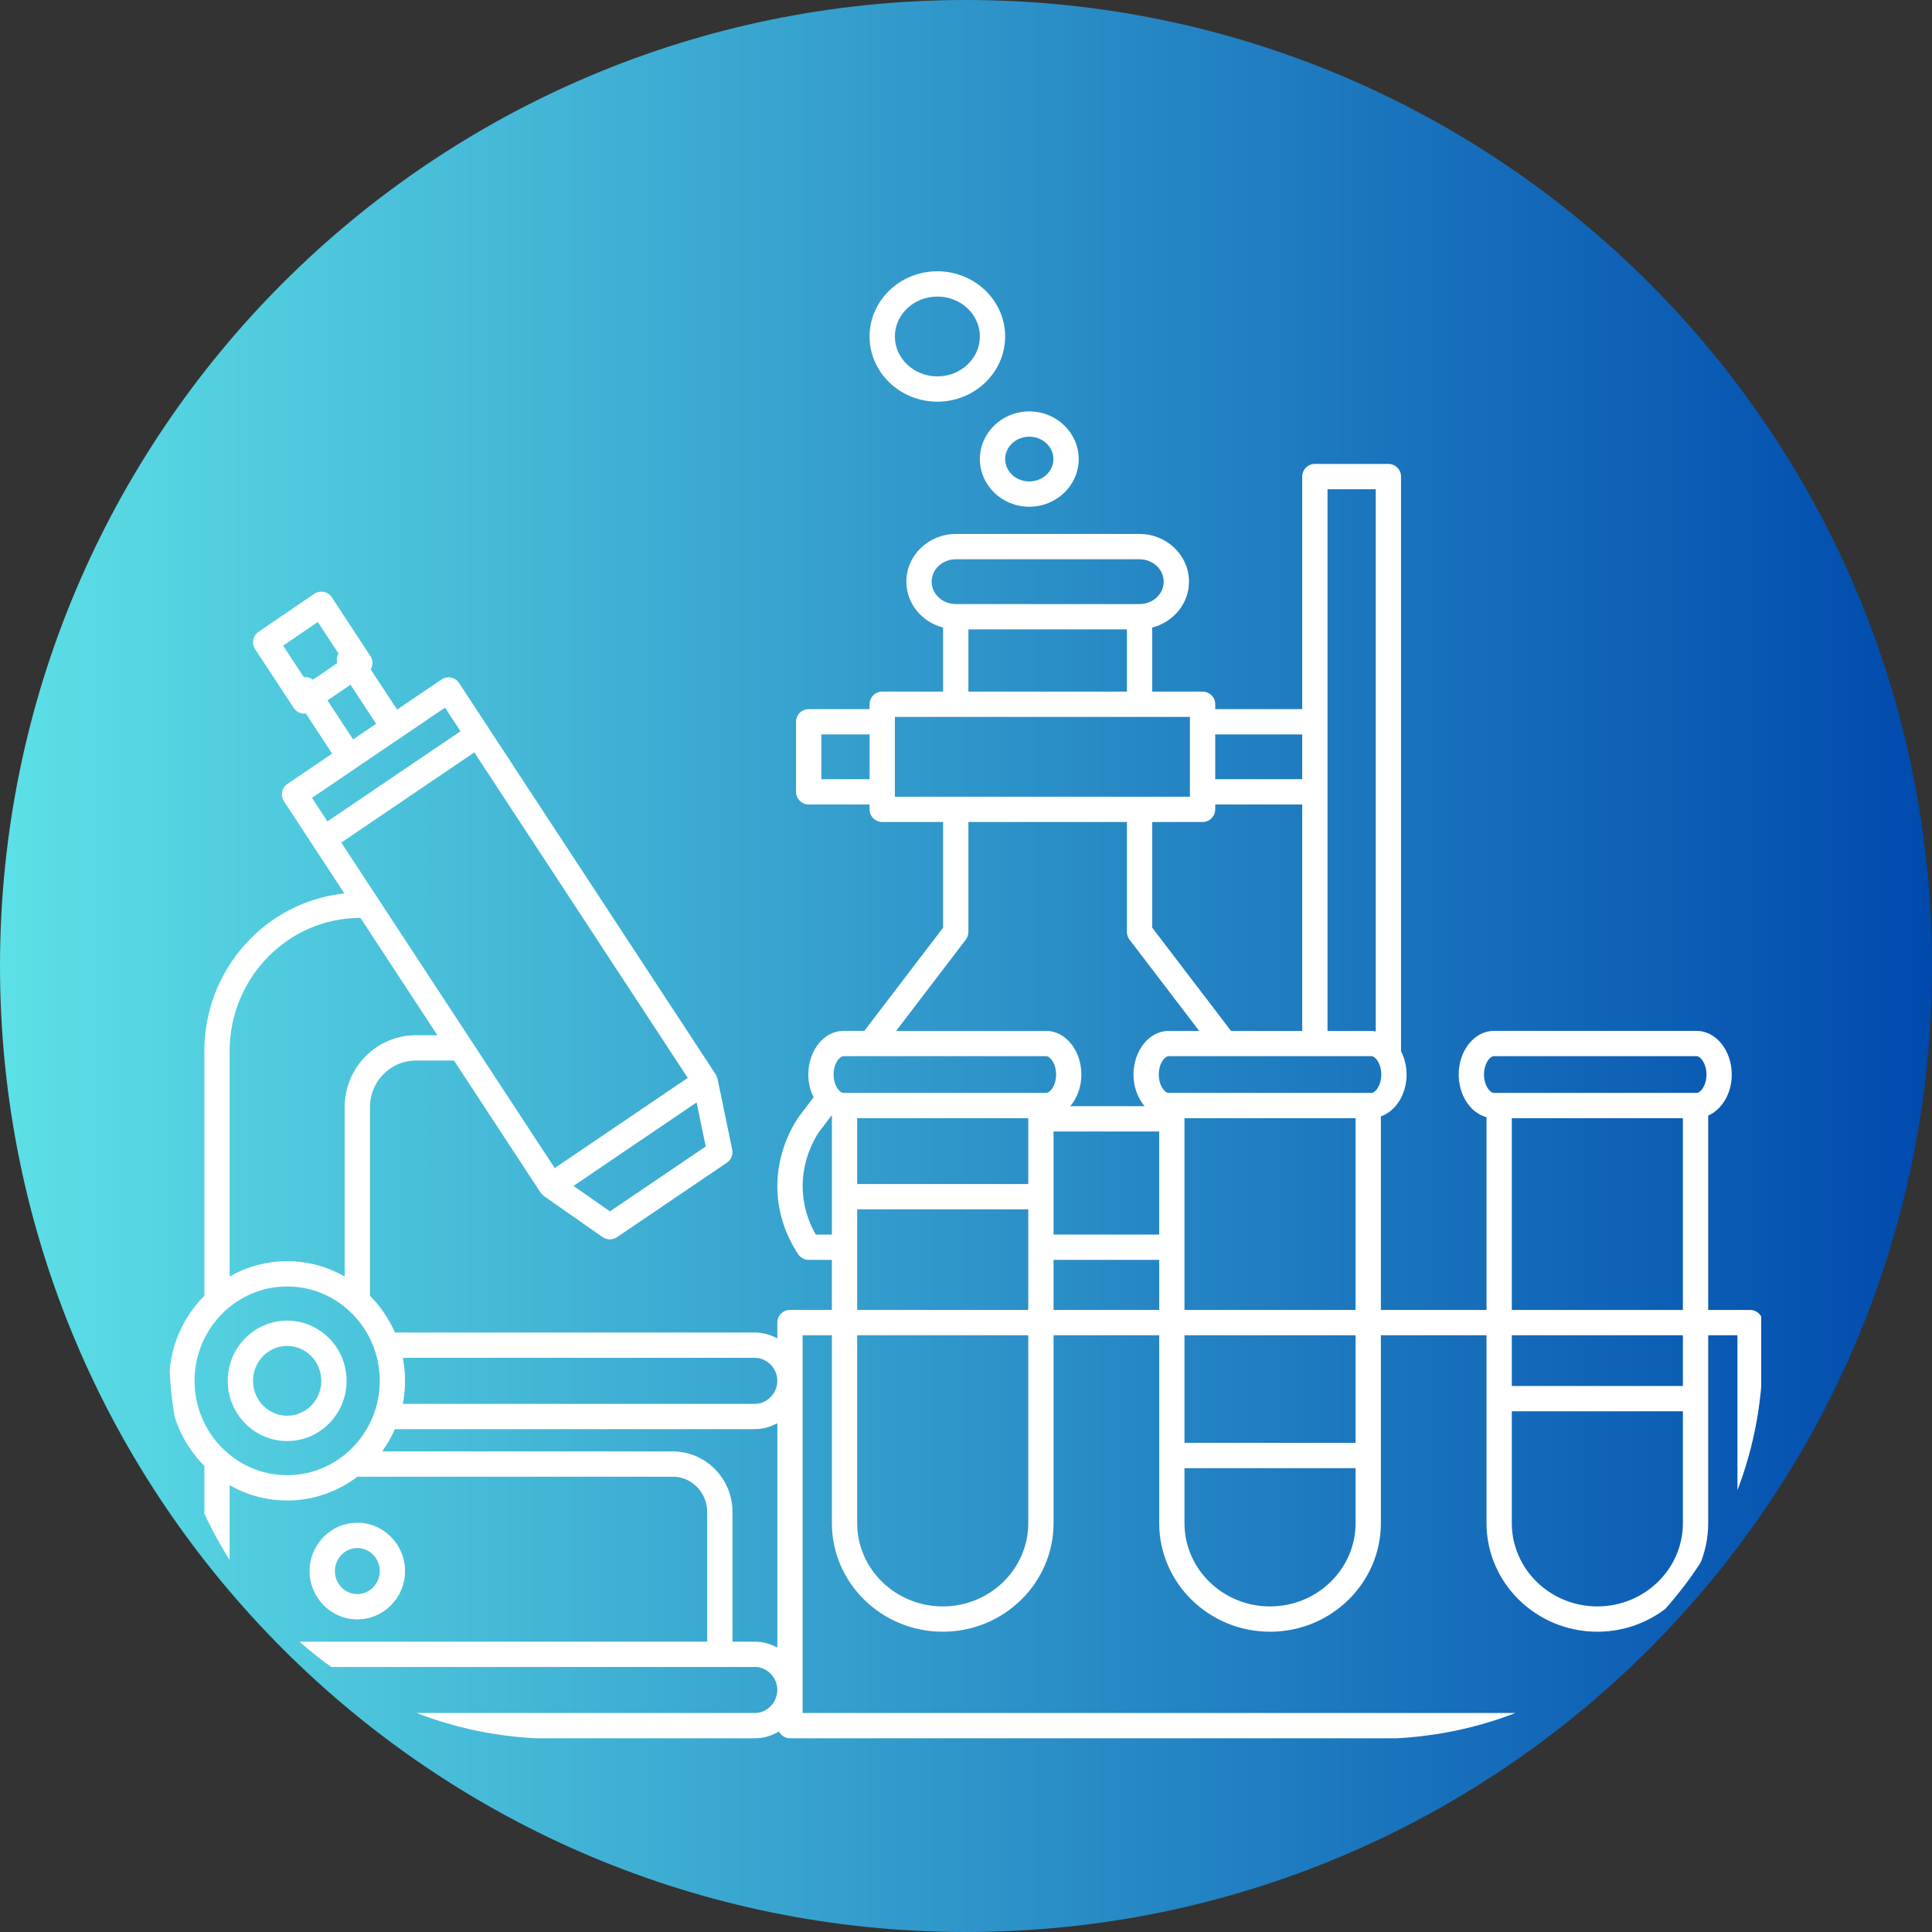
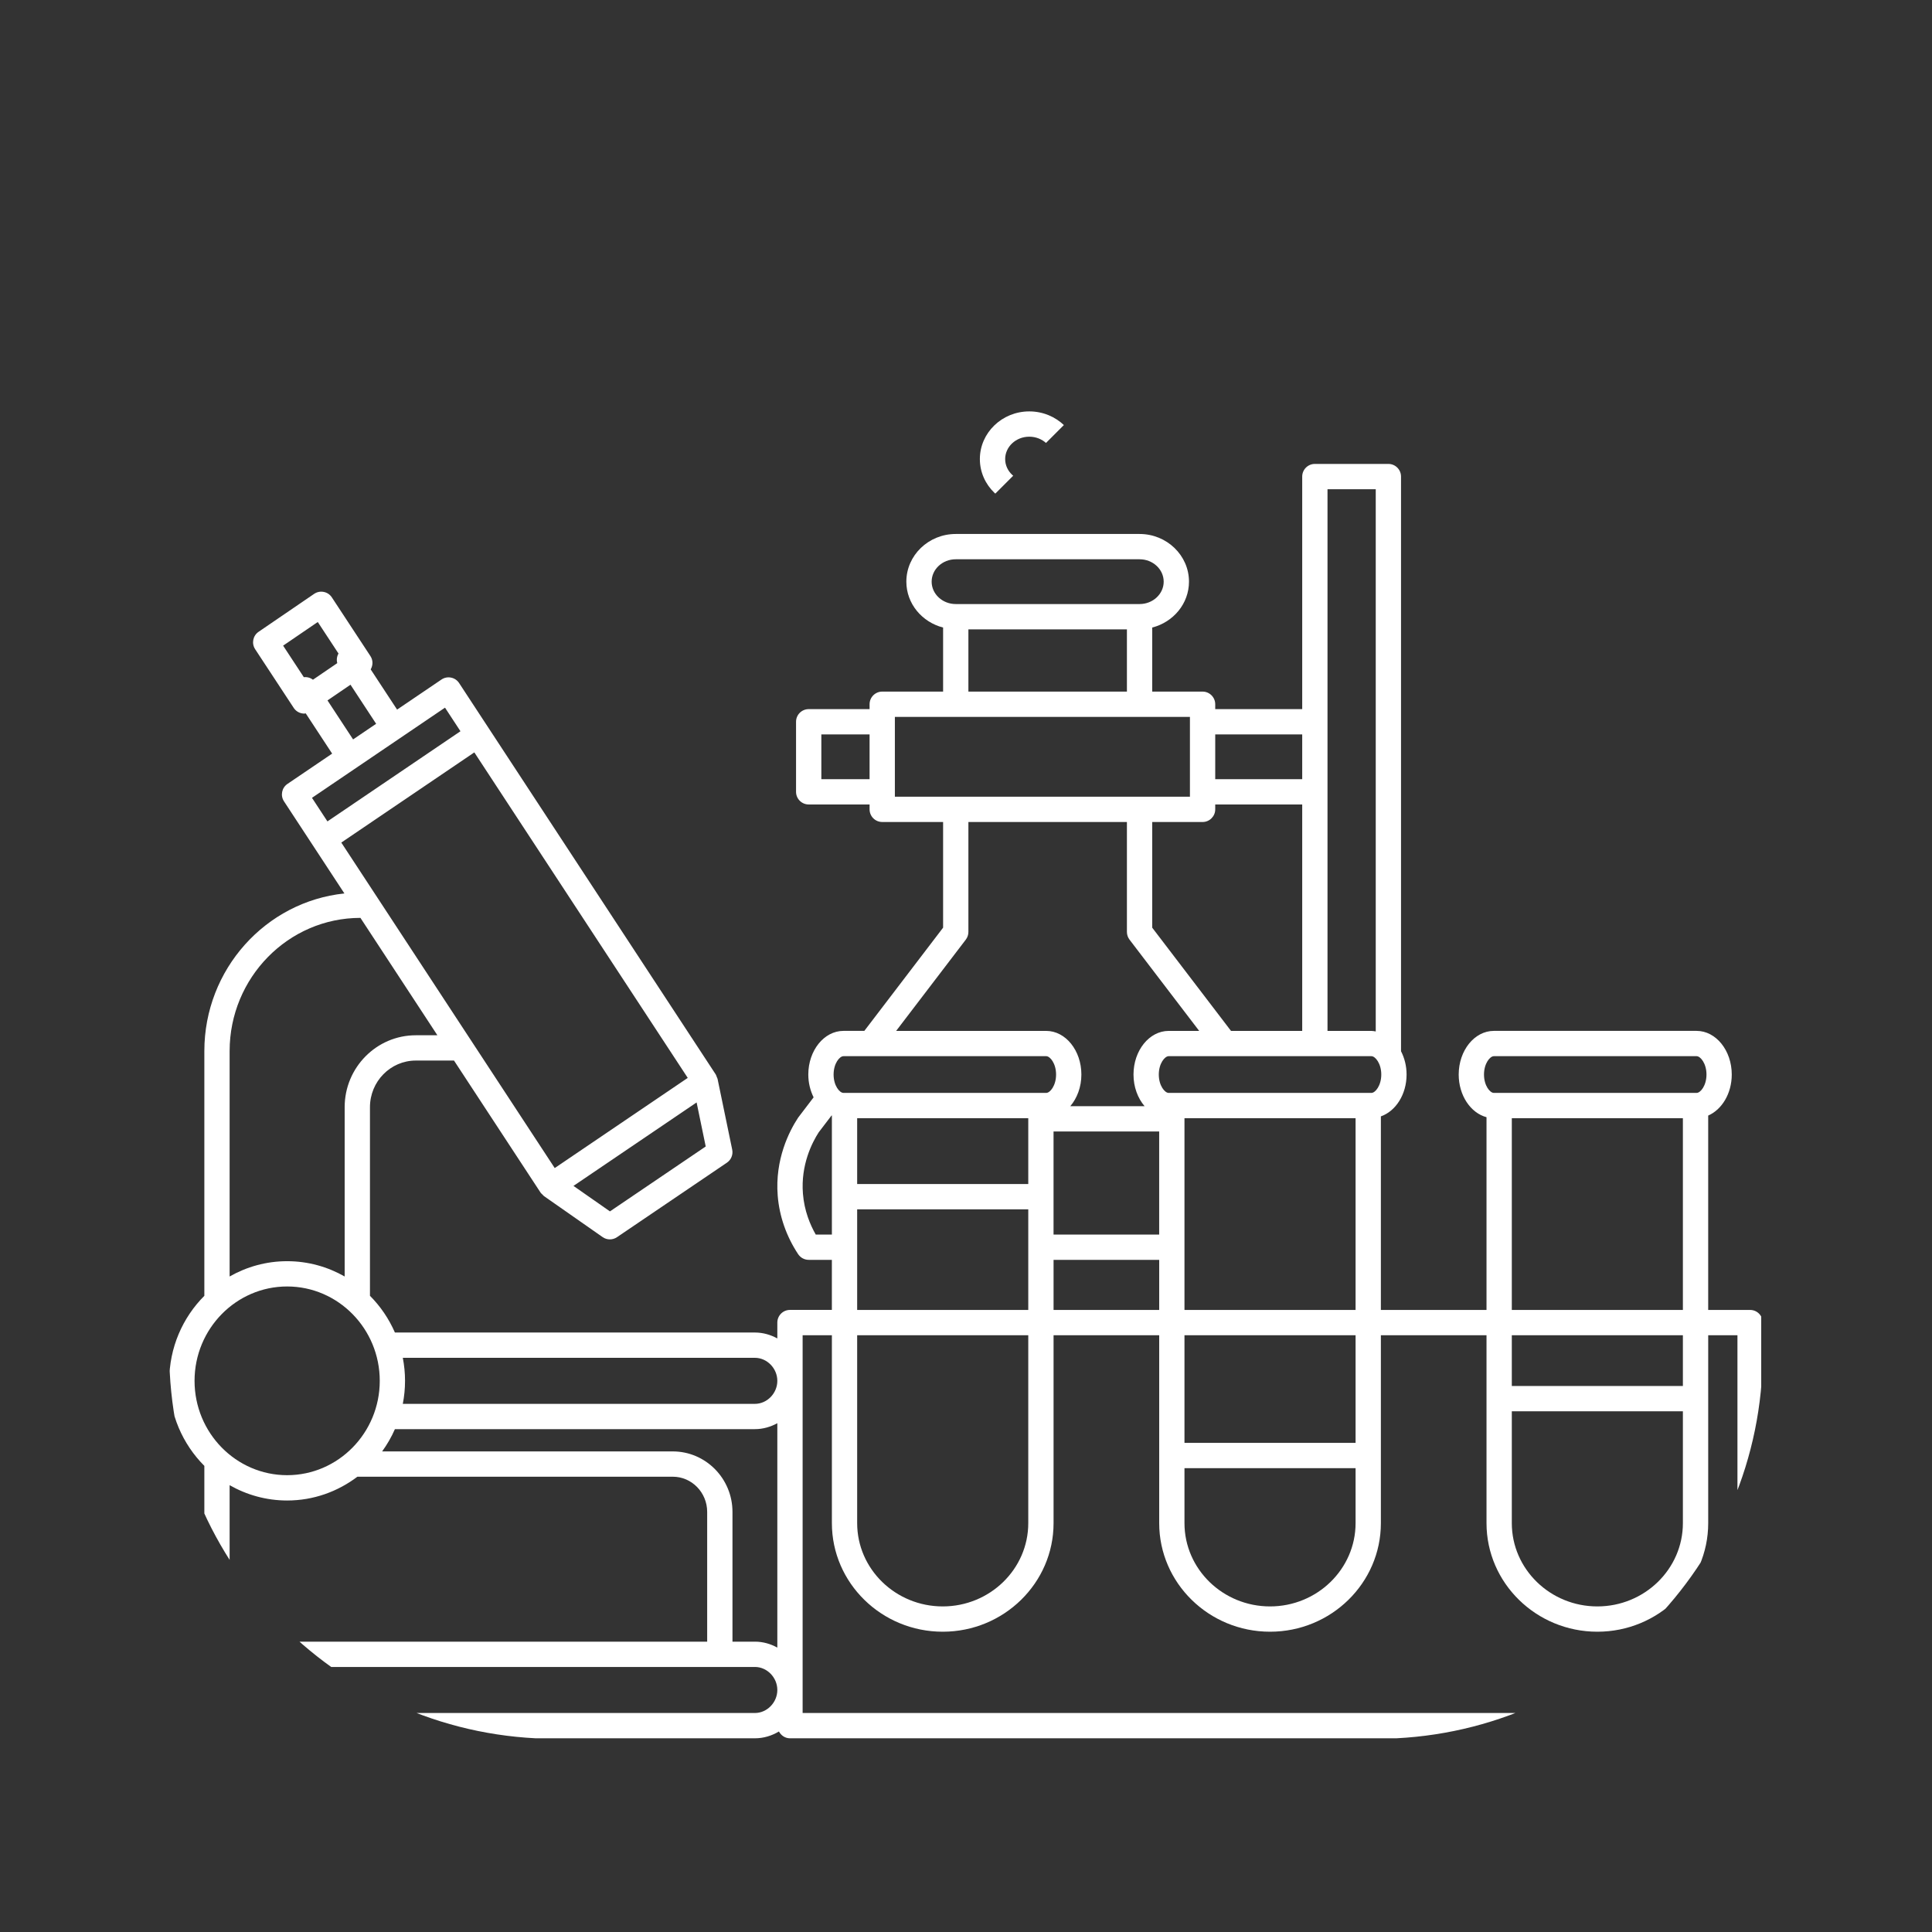
<svg xmlns="http://www.w3.org/2000/svg" width="500" zoomAndPan="magnify" viewBox="0 0 375 375" height="500" preserveAspectRatio="xMidYMid meet" version="1.0">
  <rect x="0" y="0" width="375" height="375" fill="#333333" stroke="none" />
  <defs>
    <clipPath id="c4bb9219e2">
      <path d="M 187.5 0 C 83.945 0 0 83.945 0 187.5 C 0 291.055 83.945 375 187.5 375 C 291.055 375 375 291.055 375 187.5 C 375 83.945 291.055 0 187.5 0 Z M 187.5 0 " clip-rule="nonzero" />
    </clipPath>
    <linearGradient x1="0" gradientTransform="matrix(1.465, 0, 0, 1.465, 0, 0)" y1="0" x2="256" gradientUnits="userSpaceOnUse" y2="0" id="a524597c06">
      <stop stop-opacity="1" stop-color="rgb(36.499%, 87.799%, 90.199%)" offset="0" />
      <stop stop-opacity="1" stop-color="rgb(36.356%, 87.569%, 90.111%)" offset="0.004" />
      <stop stop-opacity="1" stop-color="rgb(36.214%, 87.34%, 90.024%)" offset="0.008" />
      <stop stop-opacity="1" stop-color="rgb(36.07%, 87.109%, 89.937%)" offset="0.012" />
      <stop stop-opacity="1" stop-color="rgb(35.928%, 86.88%, 89.85%)" offset="0.016" />
      <stop stop-opacity="1" stop-color="rgb(35.786%, 86.65%, 89.761%)" offset="0.02" />
      <stop stop-opacity="1" stop-color="rgb(35.645%, 86.421%, 89.674%)" offset="0.023" />
      <stop stop-opacity="1" stop-color="rgb(35.501%, 86.191%, 89.586%)" offset="0.027" />
      <stop stop-opacity="1" stop-color="rgb(35.359%, 85.962%, 89.499%)" offset="0.031" />
      <stop stop-opacity="1" stop-color="rgb(35.216%, 85.732%, 89.412%)" offset="0.035" />
      <stop stop-opacity="1" stop-color="rgb(35.074%, 85.503%, 89.325%)" offset="0.039" />
      <stop stop-opacity="1" stop-color="rgb(34.93%, 85.272%, 89.236%)" offset="0.043" />
      <stop stop-opacity="1" stop-color="rgb(34.789%, 85.043%, 89.149%)" offset="0.047" />
      <stop stop-opacity="1" stop-color="rgb(34.645%, 84.813%, 89.061%)" offset="0.051" />
      <stop stop-opacity="1" stop-color="rgb(34.503%, 84.584%, 88.974%)" offset="0.055" />
      <stop stop-opacity="1" stop-color="rgb(34.36%, 84.354%, 88.885%)" offset="0.059" />
      <stop stop-opacity="1" stop-color="rgb(34.218%, 84.125%, 88.799%)" offset="0.062" />
      <stop stop-opacity="1" stop-color="rgb(34.074%, 83.894%, 88.712%)" offset="0.066" />
      <stop stop-opacity="1" stop-color="rgb(33.932%, 83.665%, 88.625%)" offset="0.07" />
      <stop stop-opacity="1" stop-color="rgb(33.789%, 83.435%, 88.536%)" offset="0.074" />
      <stop stop-opacity="1" stop-color="rgb(33.647%, 83.206%, 88.449%)" offset="0.078" />
      <stop stop-opacity="1" stop-color="rgb(33.504%, 82.976%, 88.361%)" offset="0.082" />
      <stop stop-opacity="1" stop-color="rgb(33.362%, 82.745%, 88.274%)" offset="0.086" />
      <stop stop-opacity="1" stop-color="rgb(33.22%, 82.515%, 88.187%)" offset="0.09" />
      <stop stop-opacity="1" stop-color="rgb(33.078%, 82.286%, 88.1%)" offset="0.094" />
      <stop stop-opacity="1" stop-color="rgb(32.935%, 82.056%, 88.011%)" offset="0.098" />
      <stop stop-opacity="1" stop-color="rgb(32.793%, 81.827%, 87.924%)" offset="0.102" />
      <stop stop-opacity="1" stop-color="rgb(32.649%, 81.596%, 87.836%)" offset="0.105" />
      <stop stop-opacity="1" stop-color="rgb(32.507%, 81.367%, 87.749%)" offset="0.109" />
      <stop stop-opacity="1" stop-color="rgb(32.364%, 81.137%, 87.662%)" offset="0.113" />
      <stop stop-opacity="1" stop-color="rgb(32.222%, 80.908%, 87.575%)" offset="0.117" />
      <stop stop-opacity="1" stop-color="rgb(32.079%, 80.678%, 87.486%)" offset="0.121" />
      <stop stop-opacity="1" stop-color="rgb(31.937%, 80.449%, 87.399%)" offset="0.125" />
      <stop stop-opacity="1" stop-color="rgb(31.793%, 80.219%, 87.311%)" offset="0.129" />
      <stop stop-opacity="1" stop-color="rgb(31.651%, 79.99%, 87.224%)" offset="0.133" />
      <stop stop-opacity="1" stop-color="rgb(31.508%, 79.759%, 87.137%)" offset="0.137" />
      <stop stop-opacity="1" stop-color="rgb(31.366%, 79.53%, 87.05%)" offset="0.141" />
      <stop stop-opacity="1" stop-color="rgb(31.223%, 79.3%, 86.961%)" offset="0.145" />
      <stop stop-opacity="1" stop-color="rgb(31.081%, 79.071%, 86.874%)" offset="0.148" />
      <stop stop-opacity="1" stop-color="rgb(30.939%, 78.841%, 86.786%)" offset="0.152" />
      <stop stop-opacity="1" stop-color="rgb(30.797%, 78.612%, 86.699%)" offset="0.156" />
      <stop stop-opacity="1" stop-color="rgb(30.653%, 78.381%, 86.612%)" offset="0.16" />
      <stop stop-opacity="1" stop-color="rgb(30.511%, 78.152%, 86.525%)" offset="0.164" />
      <stop stop-opacity="1" stop-color="rgb(30.368%, 77.922%, 86.436%)" offset="0.168" />
      <stop stop-opacity="1" stop-color="rgb(30.226%, 77.693%, 86.349%)" offset="0.172" />
      <stop stop-opacity="1" stop-color="rgb(30.083%, 77.463%, 86.261%)" offset="0.176" />
      <stop stop-opacity="1" stop-color="rgb(29.941%, 77.234%, 86.174%)" offset="0.18" />
      <stop stop-opacity="1" stop-color="rgb(29.797%, 77.003%, 86.086%)" offset="0.184" />
      <stop stop-opacity="1" stop-color="rgb(29.655%, 76.775%, 85.999%)" offset="0.188" />
      <stop stop-opacity="1" stop-color="rgb(29.512%, 76.544%, 85.912%)" offset="0.191" />
      <stop stop-opacity="1" stop-color="rgb(29.37%, 76.315%, 85.825%)" offset="0.195" />
      <stop stop-opacity="1" stop-color="rgb(29.227%, 76.085%, 85.736%)" offset="0.199" />
      <stop stop-opacity="1" stop-color="rgb(29.085%, 75.856%, 85.649%)" offset="0.203" />
      <stop stop-opacity="1" stop-color="rgb(28.941%, 75.626%, 85.561%)" offset="0.207" />
      <stop stop-opacity="1" stop-color="rgb(28.799%, 75.397%, 85.474%)" offset="0.211" />
      <stop stop-opacity="1" stop-color="rgb(28.658%, 75.166%, 85.387%)" offset="0.215" />
      <stop stop-opacity="1" stop-color="rgb(28.516%, 74.937%, 85.3%)" offset="0.219" />
      <stop stop-opacity="1" stop-color="rgb(28.372%, 74.707%, 85.211%)" offset="0.223" />
      <stop stop-opacity="1" stop-color="rgb(28.23%, 74.477%, 85.124%)" offset="0.227" />
      <stop stop-opacity="1" stop-color="rgb(28.087%, 74.246%, 85.036%)" offset="0.23" />
      <stop stop-opacity="1" stop-color="rgb(27.945%, 74.017%, 84.949%)" offset="0.234" />
      <stop stop-opacity="1" stop-color="rgb(27.802%, 73.787%, 84.862%)" offset="0.238" />
      <stop stop-opacity="1" stop-color="rgb(27.66%, 73.558%, 84.775%)" offset="0.242" />
      <stop stop-opacity="1" stop-color="rgb(27.516%, 73.328%, 84.686%)" offset="0.246" />
      <stop stop-opacity="1" stop-color="rgb(27.374%, 73.099%, 84.599%)" offset="0.25" />
      <stop stop-opacity="1" stop-color="rgb(27.231%, 72.868%, 84.511%)" offset="0.254" />
      <stop stop-opacity="1" stop-color="rgb(27.089%, 72.639%, 84.424%)" offset="0.258" />
      <stop stop-opacity="1" stop-color="rgb(26.945%, 72.409%, 84.337%)" offset="0.262" />
      <stop stop-opacity="1" stop-color="rgb(26.804%, 72.18%, 84.25%)" offset="0.266" />
      <stop stop-opacity="1" stop-color="rgb(26.66%, 71.95%, 84.161%)" offset="0.27" />
      <stop stop-opacity="1" stop-color="rgb(26.518%, 71.721%, 84.074%)" offset="0.273" />
      <stop stop-opacity="1" stop-color="rgb(26.375%, 71.49%, 83.986%)" offset="0.277" />
      <stop stop-opacity="1" stop-color="rgb(26.233%, 71.262%, 83.899%)" offset="0.281" />
      <stop stop-opacity="1" stop-color="rgb(26.091%, 71.031%, 83.812%)" offset="0.285" />
      <stop stop-opacity="1" stop-color="rgb(25.949%, 70.802%, 83.725%)" offset="0.289" />
      <stop stop-opacity="1" stop-color="rgb(25.806%, 70.572%, 83.636%)" offset="0.293" />
      <stop stop-opacity="1" stop-color="rgb(25.664%, 70.343%, 83.549%)" offset="0.297" />
      <stop stop-opacity="1" stop-color="rgb(25.52%, 70.113%, 83.461%)" offset="0.301" />
      <stop stop-opacity="1" stop-color="rgb(25.378%, 69.884%, 83.374%)" offset="0.305" />
      <stop stop-opacity="1" stop-color="rgb(25.235%, 69.653%, 83.286%)" offset="0.309" />
      <stop stop-opacity="1" stop-color="rgb(25.093%, 69.424%, 83.199%)" offset="0.312" />
      <stop stop-opacity="1" stop-color="rgb(24.95%, 69.194%, 83.112%)" offset="0.316" />
      <stop stop-opacity="1" stop-color="rgb(24.808%, 68.965%, 83.025%)" offset="0.32" />
      <stop stop-opacity="1" stop-color="rgb(24.664%, 68.735%, 82.936%)" offset="0.324" />
      <stop stop-opacity="1" stop-color="rgb(24.522%, 68.506%, 82.849%)" offset="0.328" />
      <stop stop-opacity="1" stop-color="rgb(24.379%, 68.275%, 82.761%)" offset="0.332" />
      <stop stop-opacity="1" stop-color="rgb(24.237%, 68.047%, 82.674%)" offset="0.336" />
      <stop stop-opacity="1" stop-color="rgb(24.094%, 67.816%, 82.587%)" offset="0.34" />
      <stop stop-opacity="1" stop-color="rgb(23.952%, 67.587%, 82.5%)" offset="0.344" />
      <stop stop-opacity="1" stop-color="rgb(23.81%, 67.357%, 82.411%)" offset="0.348" />
      <stop stop-opacity="1" stop-color="rgb(23.668%, 67.128%, 82.324%)" offset="0.352" />
      <stop stop-opacity="1" stop-color="rgb(23.524%, 66.898%, 82.236%)" offset="0.355" />
      <stop stop-opacity="1" stop-color="rgb(23.383%, 66.669%, 82.149%)" offset="0.359" />
      <stop stop-opacity="1" stop-color="rgb(23.239%, 66.438%, 82.062%)" offset="0.363" />
      <stop stop-opacity="1" stop-color="rgb(23.097%, 66.208%, 81.975%)" offset="0.367" />
      <stop stop-opacity="1" stop-color="rgb(22.954%, 65.977%, 81.886%)" offset="0.371" />
      <stop stop-opacity="1" stop-color="rgb(22.812%, 65.749%, 81.799%)" offset="0.375" />
      <stop stop-opacity="1" stop-color="rgb(22.668%, 65.518%, 81.711%)" offset="0.379" />
      <stop stop-opacity="1" stop-color="rgb(22.527%, 65.289%, 81.624%)" offset="0.383" />
      <stop stop-opacity="1" stop-color="rgb(22.383%, 65.059%, 81.537%)" offset="0.387" />
      <stop stop-opacity="1" stop-color="rgb(22.241%, 64.83%, 81.45%)" offset="0.391" />
      <stop stop-opacity="1" stop-color="rgb(22.098%, 64.6%, 81.361%)" offset="0.395" />
      <stop stop-opacity="1" stop-color="rgb(21.956%, 64.371%, 81.274%)" offset="0.398" />
      <stop stop-opacity="1" stop-color="rgb(21.812%, 64.14%, 81.186%)" offset="0.402" />
      <stop stop-opacity="1" stop-color="rgb(21.671%, 63.911%, 81.099%)" offset="0.406" />
      <stop stop-opacity="1" stop-color="rgb(21.529%, 63.681%, 81.012%)" offset="0.41" />
      <stop stop-opacity="1" stop-color="rgb(21.387%, 63.452%, 80.925%)" offset="0.414" />
      <stop stop-opacity="1" stop-color="rgb(21.243%, 63.222%, 80.836%)" offset="0.418" />
      <stop stop-opacity="1" stop-color="rgb(21.101%, 62.993%, 80.75%)" offset="0.422" />
      <stop stop-opacity="1" stop-color="rgb(20.958%, 62.762%, 80.661%)" offset="0.426" />
      <stop stop-opacity="1" stop-color="rgb(20.816%, 62.534%, 80.574%)" offset="0.43" />
      <stop stop-opacity="1" stop-color="rgb(20.673%, 62.303%, 80.486%)" offset="0.434" />
      <stop stop-opacity="1" stop-color="rgb(20.531%, 62.074%, 80.399%)" offset="0.438" />
      <stop stop-opacity="1" stop-color="rgb(20.387%, 61.844%, 80.312%)" offset="0.441" />
      <stop stop-opacity="1" stop-color="rgb(20.245%, 61.615%, 80.225%)" offset="0.445" />
      <stop stop-opacity="1" stop-color="rgb(20.102%, 61.385%, 80.136%)" offset="0.449" />
      <stop stop-opacity="1" stop-color="rgb(19.96%, 61.156%, 80.049%)" offset="0.453" />
      <stop stop-opacity="1" stop-color="rgb(19.817%, 60.925%, 79.961%)" offset="0.457" />
      <stop stop-opacity="1" stop-color="rgb(19.675%, 60.696%, 79.874%)" offset="0.461" />
      <stop stop-opacity="1" stop-color="rgb(19.531%, 60.466%, 79.787%)" offset="0.465" />
      <stop stop-opacity="1" stop-color="rgb(19.389%, 60.237%, 79.7%)" offset="0.469" />
      <stop stop-opacity="1" stop-color="rgb(19.246%, 60.007%, 79.611%)" offset="0.473" />
      <stop stop-opacity="1" stop-color="rgb(19.104%, 59.778%, 79.524%)" offset="0.477" />
      <stop stop-opacity="1" stop-color="rgb(18.962%, 59.547%, 79.436%)" offset="0.48" />
      <stop stop-opacity="1" stop-color="rgb(18.82%, 59.319%, 79.349%)" offset="0.484" />
      <stop stop-opacity="1" stop-color="rgb(18.677%, 59.088%, 79.262%)" offset="0.488" />
      <stop stop-opacity="1" stop-color="rgb(18.535%, 58.859%, 79.175%)" offset="0.492" />
      <stop stop-opacity="1" stop-color="rgb(18.391%, 58.629%, 79.086%)" offset="0.496" />
      <stop stop-opacity="1" stop-color="rgb(18.25%, 58.4%, 78.999%)" offset="0.5" />
      <stop stop-opacity="1" stop-color="rgb(18.106%, 58.17%, 78.911%)" offset="0.504" />
      <stop stop-opacity="1" stop-color="rgb(17.964%, 57.939%, 78.824%)" offset="0.508" />
      <stop stop-opacity="1" stop-color="rgb(17.821%, 57.709%, 78.737%)" offset="0.512" />
      <stop stop-opacity="1" stop-color="rgb(17.679%, 57.48%, 78.65%)" offset="0.516" />
      <stop stop-opacity="1" stop-color="rgb(17.535%, 57.249%, 78.561%)" offset="0.52" />
      <stop stop-opacity="1" stop-color="rgb(17.393%, 57.021%, 78.474%)" offset="0.523" />
      <stop stop-opacity="1" stop-color="rgb(17.25%, 56.79%, 78.386%)" offset="0.527" />
      <stop stop-opacity="1" stop-color="rgb(17.108%, 56.561%, 78.299%)" offset="0.531" />
      <stop stop-opacity="1" stop-color="rgb(16.965%, 56.331%, 78.212%)" offset="0.535" />
      <stop stop-opacity="1" stop-color="rgb(16.823%, 56.102%, 78.125%)" offset="0.539" />
      <stop stop-opacity="1" stop-color="rgb(16.681%, 55.872%, 78.036%)" offset="0.543" />
      <stop stop-opacity="1" stop-color="rgb(16.539%, 55.643%, 77.95%)" offset="0.547" />
      <stop stop-opacity="1" stop-color="rgb(16.396%, 55.412%, 77.861%)" offset="0.551" />
      <stop stop-opacity="1" stop-color="rgb(16.254%, 55.183%, 77.774%)" offset="0.555" />
      <stop stop-opacity="1" stop-color="rgb(16.11%, 54.953%, 77.686%)" offset="0.559" />
      <stop stop-opacity="1" stop-color="rgb(15.968%, 54.724%, 77.599%)" offset="0.562" />
      <stop stop-opacity="1" stop-color="rgb(15.825%, 54.494%, 77.512%)" offset="0.566" />
      <stop stop-opacity="1" stop-color="rgb(15.683%, 54.265%, 77.425%)" offset="0.57" />
      <stop stop-opacity="1" stop-color="rgb(15.54%, 54.034%, 77.336%)" offset="0.574" />
      <stop stop-opacity="1" stop-color="rgb(15.398%, 53.806%, 77.249%)" offset="0.578" />
      <stop stop-opacity="1" stop-color="rgb(15.254%, 53.575%, 77.161%)" offset="0.582" />
      <stop stop-opacity="1" stop-color="rgb(15.112%, 53.346%, 77.074%)" offset="0.586" />
      <stop stop-opacity="1" stop-color="rgb(14.969%, 53.116%, 76.987%)" offset="0.59" />
      <stop stop-opacity="1" stop-color="rgb(14.827%, 52.887%, 76.9%)" offset="0.594" />
      <stop stop-opacity="1" stop-color="rgb(14.684%, 52.657%, 76.811%)" offset="0.598" />
      <stop stop-opacity="1" stop-color="rgb(14.542%, 52.428%, 76.724%)" offset="0.602" />
      <stop stop-opacity="1" stop-color="rgb(14.4%, 52.197%, 76.636%)" offset="0.605" />
      <stop stop-opacity="1" stop-color="rgb(14.258%, 51.968%, 76.549%)" offset="0.609" />
      <stop stop-opacity="1" stop-color="rgb(14.114%, 51.738%, 76.462%)" offset="0.613" />
      <stop stop-opacity="1" stop-color="rgb(13.972%, 51.509%, 76.375%)" offset="0.617" />
      <stop stop-opacity="1" stop-color="rgb(13.829%, 51.279%, 76.286%)" offset="0.621" />
      <stop stop-opacity="1" stop-color="rgb(13.687%, 51.05%, 76.199%)" offset="0.625" />
      <stop stop-opacity="1" stop-color="rgb(13.544%, 50.819%, 76.111%)" offset="0.629" />
      <stop stop-opacity="1" stop-color="rgb(13.402%, 50.591%, 76.024%)" offset="0.633" />
      <stop stop-opacity="1" stop-color="rgb(13.258%, 50.36%, 75.937%)" offset="0.637" />
      <stop stop-opacity="1" stop-color="rgb(13.116%, 50.131%, 75.85%)" offset="0.641" />
      <stop stop-opacity="1" stop-color="rgb(12.973%, 49.901%, 75.761%)" offset="0.645" />
      <stop stop-opacity="1" stop-color="rgb(12.831%, 49.67%, 75.674%)" offset="0.648" />
      <stop stop-opacity="1" stop-color="rgb(12.688%, 49.44%, 75.586%)" offset="0.652" />
      <stop stop-opacity="1" stop-color="rgb(12.546%, 49.211%, 75.499%)" offset="0.656" />
      <stop stop-opacity="1" stop-color="rgb(12.402%, 48.981%, 75.41%)" offset="0.66" />
      <stop stop-opacity="1" stop-color="rgb(12.26%, 48.752%, 75.323%)" offset="0.664" />
      <stop stop-opacity="1" stop-color="rgb(12.117%, 48.521%, 75.237%)" offset="0.668" />
      <stop stop-opacity="1" stop-color="rgb(11.975%, 48.293%, 75.15%)" offset="0.672" />
      <stop stop-opacity="1" stop-color="rgb(11.833%, 48.062%, 75.061%)" offset="0.676" />
      <stop stop-opacity="1" stop-color="rgb(11.691%, 47.833%, 74.974%)" offset="0.68" />
      <stop stop-opacity="1" stop-color="rgb(11.548%, 47.603%, 74.886%)" offset="0.684" />
      <stop stop-opacity="1" stop-color="rgb(11.406%, 47.374%, 74.799%)" offset="0.688" />
      <stop stop-opacity="1" stop-color="rgb(11.263%, 47.144%, 74.712%)" offset="0.691" />
      <stop stop-opacity="1" stop-color="rgb(11.121%, 46.915%, 74.625%)" offset="0.695" />
      <stop stop-opacity="1" stop-color="rgb(10.977%, 46.684%, 74.536%)" offset="0.699" />
      <stop stop-opacity="1" stop-color="rgb(10.835%, 46.455%, 74.449%)" offset="0.703" />
      <stop stop-opacity="1" stop-color="rgb(10.692%, 46.225%, 74.361%)" offset="0.707" />
      <stop stop-opacity="1" stop-color="rgb(10.55%, 45.996%, 74.274%)" offset="0.711" />
      <stop stop-opacity="1" stop-color="rgb(10.406%, 45.766%, 74.187%)" offset="0.715" />
      <stop stop-opacity="1" stop-color="rgb(10.265%, 45.537%, 74.1%)" offset="0.719" />
      <stop stop-opacity="1" stop-color="rgb(10.121%, 45.306%, 74.011%)" offset="0.723" />
      <stop stop-opacity="1" stop-color="rgb(9.979%, 45.078%, 73.924%)" offset="0.727" />
      <stop stop-opacity="1" stop-color="rgb(9.836%, 44.847%, 73.836%)" offset="0.73" />
      <stop stop-opacity="1" stop-color="rgb(9.694%, 44.618%, 73.749%)" offset="0.734" />
      <stop stop-opacity="1" stop-color="rgb(9.552%, 44.388%, 73.662%)" offset="0.738" />
      <stop stop-opacity="1" stop-color="rgb(9.41%, 44.159%, 73.575%)" offset="0.742" />
      <stop stop-opacity="1" stop-color="rgb(9.267%, 43.929%, 73.486%)" offset="0.746" />
      <stop stop-opacity="1" stop-color="rgb(9.125%, 43.7%, 73.399%)" offset="0.75" />
      <stop stop-opacity="1" stop-color="rgb(8.981%, 43.469%, 73.311%)" offset="0.754" />
      <stop stop-opacity="1" stop-color="rgb(8.839%, 43.24%, 73.224%)" offset="0.758" />
      <stop stop-opacity="1" stop-color="rgb(8.696%, 43.01%, 73.137%)" offset="0.762" />
      <stop stop-opacity="1" stop-color="rgb(8.554%, 42.781%, 73.05%)" offset="0.766" />
      <stop stop-opacity="1" stop-color="rgb(8.411%, 42.551%, 72.961%)" offset="0.77" />
      <stop stop-opacity="1" stop-color="rgb(8.269%, 42.322%, 72.874%)" offset="0.773" />
      <stop stop-opacity="1" stop-color="rgb(8.125%, 42.091%, 72.786%)" offset="0.777" />
      <stop stop-opacity="1" stop-color="rgb(7.983%, 41.862%, 72.699%)" offset="0.781" />
      <stop stop-opacity="1" stop-color="rgb(7.84%, 41.632%, 72.61%)" offset="0.785" />
      <stop stop-opacity="1" stop-color="rgb(7.698%, 41.402%, 72.523%)" offset="0.789" />
      <stop stop-opacity="1" stop-color="rgb(7.555%, 41.171%, 72.437%)" offset="0.793" />
      <stop stop-opacity="1" stop-color="rgb(7.413%, 40.942%, 72.35%)" offset="0.797" />
      <stop stop-opacity="1" stop-color="rgb(7.271%, 40.712%, 72.261%)" offset="0.801" />
      <stop stop-opacity="1" stop-color="rgb(7.129%, 40.483%, 72.174%)" offset="0.805" />
      <stop stop-opacity="1" stop-color="rgb(6.985%, 40.253%, 72.086%)" offset="0.809" />
      <stop stop-opacity="1" stop-color="rgb(6.844%, 40.024%, 71.999%)" offset="0.812" />
      <stop stop-opacity="1" stop-color="rgb(6.7%, 39.793%, 71.912%)" offset="0.816" />
      <stop stop-opacity="1" stop-color="rgb(6.558%, 39.565%, 71.825%)" offset="0.82" />
      <stop stop-opacity="1" stop-color="rgb(6.415%, 39.334%, 71.736%)" offset="0.824" />
      <stop stop-opacity="1" stop-color="rgb(6.273%, 39.105%, 71.649%)" offset="0.828" />
      <stop stop-opacity="1" stop-color="rgb(6.129%, 38.875%, 71.561%)" offset="0.832" />
      <stop stop-opacity="1" stop-color="rgb(5.988%, 38.646%, 71.474%)" offset="0.836" />
      <stop stop-opacity="1" stop-color="rgb(5.844%, 38.416%, 71.387%)" offset="0.84" />
      <stop stop-opacity="1" stop-color="rgb(5.702%, 38.187%, 71.3%)" offset="0.844" />
      <stop stop-opacity="1" stop-color="rgb(5.559%, 37.956%, 71.211%)" offset="0.848" />
      <stop stop-opacity="1" stop-color="rgb(5.417%, 37.727%, 71.124%)" offset="0.852" />
      <stop stop-opacity="1" stop-color="rgb(5.273%, 37.497%, 71.036%)" offset="0.855" />
      <stop stop-opacity="1" stop-color="rgb(5.132%, 37.268%, 70.949%)" offset="0.859" />
      <stop stop-opacity="1" stop-color="rgb(4.988%, 37.038%, 70.862%)" offset="0.863" />
      <stop stop-opacity="1" stop-color="rgb(4.846%, 36.809%, 70.775%)" offset="0.867" />
      <stop stop-opacity="1" stop-color="rgb(4.704%, 36.578%, 70.686%)" offset="0.871" />
      <stop stop-opacity="1" stop-color="rgb(4.562%, 36.349%, 70.599%)" offset="0.875" />
      <stop stop-opacity="1" stop-color="rgb(4.419%, 36.119%, 70.511%)" offset="0.879" />
      <stop stop-opacity="1" stop-color="rgb(4.277%, 35.89%, 70.424%)" offset="0.883" />
      <stop stop-opacity="1" stop-color="rgb(4.134%, 35.66%, 70.337%)" offset="0.887" />
      <stop stop-opacity="1" stop-color="rgb(3.992%, 35.431%, 70.25%)" offset="0.891" />
      <stop stop-opacity="1" stop-color="rgb(3.848%, 35.2%, 70.161%)" offset="0.895" />
      <stop stop-opacity="1" stop-color="rgb(3.706%, 34.972%, 70.074%)" offset="0.898" />
      <stop stop-opacity="1" stop-color="rgb(3.563%, 34.741%, 69.986%)" offset="0.902" />
      <stop stop-opacity="1" stop-color="rgb(3.421%, 34.512%, 69.899%)" offset="0.906" />
      <stop stop-opacity="1" stop-color="rgb(3.278%, 34.282%, 69.81%)" offset="0.91" />
      <stop stop-opacity="1" stop-color="rgb(3.136%, 34.053%, 69.724%)" offset="0.914" />
      <stop stop-opacity="1" stop-color="rgb(2.992%, 33.823%, 69.637%)" offset="0.918" />
      <stop stop-opacity="1" stop-color="rgb(2.85%, 33.594%, 69.55%)" offset="0.922" />
      <stop stop-opacity="1" stop-color="rgb(2.707%, 33.363%, 69.461%)" offset="0.926" />
      <stop stop-opacity="1" stop-color="rgb(2.565%, 33.133%, 69.374%)" offset="0.93" />
      <stop stop-opacity="1" stop-color="rgb(2.423%, 32.903%, 69.286%)" offset="0.934" />
      <stop stop-opacity="1" stop-color="rgb(2.281%, 32.674%, 69.199%)" offset="0.938" />
      <stop stop-opacity="1" stop-color="rgb(2.138%, 32.443%, 69.112%)" offset="0.941" />
      <stop stop-opacity="1" stop-color="rgb(1.996%, 32.214%, 69.025%)" offset="0.945" />
      <stop stop-opacity="1" stop-color="rgb(1.852%, 31.984%, 68.936%)" offset="0.949" />
      <stop stop-opacity="1" stop-color="rgb(1.711%, 31.755%, 68.849%)" offset="0.953" />
      <stop stop-opacity="1" stop-color="rgb(1.567%, 31.525%, 68.761%)" offset="0.957" />
      <stop stop-opacity="1" stop-color="rgb(1.425%, 31.296%, 68.674%)" offset="0.961" />
      <stop stop-opacity="1" stop-color="rgb(1.282%, 31.065%, 68.587%)" offset="0.965" />
      <stop stop-opacity="1" stop-color="rgb(1.14%, 30.836%, 68.5%)" offset="0.969" />
      <stop stop-opacity="1" stop-color="rgb(0.996%, 30.606%, 68.411%)" offset="0.973" />
      <stop stop-opacity="1" stop-color="rgb(0.854%, 30.377%, 68.324%)" offset="0.977" />
      <stop stop-opacity="1" stop-color="rgb(0.711%, 30.147%, 68.236%)" offset="0.98" />
      <stop stop-opacity="1" stop-color="rgb(0.569%, 29.918%, 68.149%)" offset="0.984" />
      <stop stop-opacity="1" stop-color="rgb(0.426%, 29.688%, 68.062%)" offset="0.988" />
      <stop stop-opacity="1" stop-color="rgb(0.284%, 29.459%, 67.975%)" offset="0.992" />
      <stop stop-opacity="1" stop-color="rgb(0.142%, 29.228%, 67.886%)" offset="0.996" />
      <stop stop-opacity="1" stop-color="rgb(0%, 28.999%, 67.799%)" offset="1" />
    </linearGradient>
    <clipPath id="bd80426dce">
      <path d="M 44 256 L 68 256 L 68 280 L 44 280 Z M 44 256 " clip-rule="nonzero" />
    </clipPath>
    <clipPath id="eef22e1c52">
      <path d="M 32.852 127.562 L 32.852 262.5 C 32.852 303.922 66.434 337.5 107.852 337.5 L 267.148 337.5 C 308.566 337.5 342.148 303.922 342.148 262.5 L 342.148 127.562 C 342.148 86.141 308.566 52.562 267.148 52.562 L 107.852 52.562 C 66.434 52.562 32.852 86.141 32.852 127.562 Z M 32.852 127.562 " clip-rule="nonzero" />
    </clipPath>
    <clipPath id="6349c1cf0b">
      <path d="M 60 295 L 79 295 L 79 315 L 60 315 Z M 60 295 " clip-rule="nonzero" />
    </clipPath>
    <clipPath id="455badbf19">
      <path d="M 32.852 127.562 L 32.852 262.5 C 32.852 303.922 66.434 337.5 107.852 337.5 L 267.148 337.5 C 308.566 337.5 342.148 303.922 342.148 262.5 L 342.148 127.562 C 342.148 86.141 308.566 52.562 267.148 52.562 L 107.852 52.562 C 66.434 52.562 32.852 86.141 32.852 127.562 Z M 32.852 127.562 " clip-rule="nonzero" />
    </clipPath>
    <clipPath id="bdf5560b4f">
      <path d="M 32.852 90 L 341.852 90 L 341.852 337.562 L 32.852 337.562 Z M 32.852 90 " clip-rule="nonzero" />
    </clipPath>
    <clipPath id="ae0b6d423a">
      <path d="M 32.852 127.562 L 32.852 262.5 C 32.852 303.922 66.434 337.5 107.852 337.5 L 267.148 337.5 C 308.566 337.5 342.148 303.922 342.148 262.5 L 342.148 127.562 C 342.148 86.141 308.566 52.562 267.148 52.562 L 107.852 52.562 C 66.434 52.562 32.852 86.141 32.852 127.562 Z M 32.852 127.562 " clip-rule="nonzero" />
    </clipPath>
    <clipPath id="bc8d219dd2">
      <path d="M 168 52.562 L 196 52.562 L 196 78 L 168 78 Z M 168 52.562 " clip-rule="nonzero" />
    </clipPath>
    <clipPath id="08eff492af">
-       <path d="M 32.852 127.562 L 32.852 262.5 C 32.852 303.922 66.434 337.5 107.852 337.5 L 267.148 337.5 C 308.566 337.5 342.148 303.922 342.148 262.5 L 342.148 127.562 C 342.148 86.141 308.566 52.562 267.148 52.562 L 107.852 52.562 C 66.434 52.562 32.852 86.141 32.852 127.562 Z M 32.852 127.562 " clip-rule="nonzero" />
-     </clipPath>
+       </clipPath>
    <clipPath id="f1f1737f2a">
-       <path d="M 190 79 L 210 79 L 210 99 L 190 99 Z M 190 79 " clip-rule="nonzero" />
+       <path d="M 190 79 L 210 79 L 190 99 Z M 190 79 " clip-rule="nonzero" />
    </clipPath>
    <clipPath id="176863629e">
      <path d="M 32.852 127.562 L 32.852 262.5 C 32.852 303.922 66.434 337.5 107.852 337.5 L 267.148 337.5 C 308.566 337.5 342.148 303.922 342.148 262.5 L 342.148 127.562 C 342.148 86.141 308.566 52.562 267.148 52.562 L 107.852 52.562 C 66.434 52.562 32.852 86.141 32.852 127.562 Z M 32.852 127.562 " clip-rule="nonzero" />
    </clipPath>
  </defs>
  <g clip-path="url(#c4bb9219e2)">
-     <rect x="-37.5" fill="url(#a524597c06)" width="450" y="-37.5" height="450" />
-   </g>
+     </g>
  <g clip-path="url(#bd80426dce)">
    <g clip-path="url(#eef22e1c52)">
-       <path fill="#ffffff" d="M 55.734 279.707 C 62.098 279.707 67.27 274.461 67.27 268.02 C 67.27 261.574 62.098 256.332 55.734 256.332 C 49.375 256.332 44.203 261.574 44.203 268.02 C 44.203 274.461 49.375 279.707 55.734 279.707 Z M 55.734 261.242 C 59.387 261.242 62.359 264.281 62.359 268.02 C 62.359 271.758 59.391 274.797 55.734 274.797 C 52.082 274.797 49.109 271.758 49.109 268.02 C 49.109 264.281 52.082 261.242 55.734 261.242 Z M 55.734 261.242 " fill-opacity="1" fill-rule="nonzero" />
-     </g>
+       </g>
  </g>
  <g clip-path="url(#6349c1cf0b)">
    <g clip-path="url(#455badbf19)">
-       <path fill="#ffffff" d="M 69.355 314.32 C 74.461 314.32 78.617 310.113 78.617 304.945 C 78.617 299.773 74.461 295.566 69.355 295.566 C 64.246 295.566 60.09 299.773 60.09 304.945 C 60.09 310.113 64.246 314.32 69.355 314.32 Z M 69.355 300.477 C 71.754 300.477 73.711 302.48 73.711 304.945 C 73.711 307.41 71.754 309.414 69.355 309.414 C 66.953 309.414 65 307.41 65 304.945 C 65 302.48 66.953 300.477 69.355 300.477 Z M 69.355 300.477 " fill-opacity="1" fill-rule="nonzero" />
-     </g>
+       </g>
  </g>
  <g clip-path="url(#bdf5560b4f)">
    <g clip-path="url(#ae0b6d423a)">
      <path fill="#ffffff" d="M 339.691 254.258 L 331.559 254.258 L 331.559 216.531 C 334.215 215.371 336.133 212.258 336.133 208.566 C 336.133 203.898 333.07 200.094 329.309 200.094 L 289.957 200.094 C 286.195 200.094 283.133 203.895 283.133 208.566 C 283.133 212.629 285.449 216.027 288.531 216.848 L 288.531 254.258 L 268.027 254.258 L 268.027 216.688 C 270.895 215.684 273.016 212.445 273.016 208.566 C 273.016 206.902 272.613 205.355 271.938 204.043 L 271.938 92.504 C 271.938 91.148 270.84 90.047 269.484 90.047 L 255.211 90.047 C 253.859 90.047 252.758 91.148 252.758 92.504 L 252.758 137.641 L 235.875 137.641 L 235.875 136.695 C 235.875 135.34 234.773 134.238 233.418 134.238 L 223.645 134.238 L 223.645 121.805 C 227.738 120.754 230.781 117.176 230.781 112.898 C 230.781 107.797 226.477 103.645 221.191 103.645 L 185.512 103.645 C 180.223 103.645 175.922 107.797 175.922 112.898 C 175.922 117.176 178.961 120.754 183.055 121.805 L 183.055 134.238 L 171.238 134.238 C 169.883 134.238 168.785 135.34 168.785 136.695 L 168.785 137.641 L 156.969 137.641 C 155.613 137.641 154.512 138.738 154.512 140.094 L 154.512 153.691 C 154.512 155.047 155.613 156.148 156.969 156.148 L 168.785 156.148 L 168.785 157.094 C 168.785 158.449 169.883 159.547 171.238 159.547 L 183.055 159.547 L 183.055 180.059 L 167.766 200.094 L 163.715 200.094 C 159.953 200.094 156.891 203.895 156.891 208.566 C 156.891 210.191 157.281 211.699 157.922 212.992 L 154.914 216.938 C 153.191 219.562 150.391 225.023 150.953 232.078 C 151.27 236.074 152.645 240.004 154.922 243.438 C 155.379 244.121 156.145 244.535 156.965 244.535 L 161.465 244.535 L 161.465 254.254 L 153.332 254.254 C 151.977 254.254 150.879 255.355 150.879 256.711 L 150.879 259.789 C 149.574 259.078 148.105 258.641 146.523 258.641 L 76.652 258.641 C 75.48 255.961 73.836 253.543 71.809 251.512 L 71.809 214.902 C 71.809 209.914 75.797 205.852 80.707 205.852 L 88.121 205.852 L 104.934 231.496 C 105.035 231.652 105.188 231.762 105.32 231.887 C 105.41 231.977 105.473 232.086 105.582 232.16 L 105.609 232.18 C 105.613 232.184 105.617 232.184 105.617 232.184 L 116.965 240.117 C 117.387 240.414 117.879 240.562 118.371 240.562 C 118.855 240.562 119.336 240.422 119.75 240.141 L 141.098 225.672 C 141.918 225.113 142.324 224.113 142.121 223.141 L 139.285 209.445 C 139.285 209.441 139.285 209.441 139.285 209.438 L 139.273 209.395 C 139.25 209.273 139.172 209.18 139.133 209.062 C 139.066 208.891 139.027 208.707 138.922 208.547 L 94.785 141.234 L 89.113 132.582 C 88.754 132.031 88.191 131.648 87.543 131.523 C 86.898 131.391 86.227 131.527 85.688 131.898 L 77.074 137.734 L 71.949 129.926 C 72.406 129.145 72.43 128.148 71.898 127.344 L 64.41 115.949 C 64.051 115.398 63.484 115.016 62.836 114.891 C 62.188 114.762 61.52 114.898 60.973 115.27 L 50.191 122.633 C 49.086 123.387 48.789 124.887 49.523 126.008 L 57.012 137.402 C 57.371 137.949 57.941 138.336 58.586 138.461 C 58.742 138.492 58.902 138.508 59.062 138.508 C 59.156 138.508 59.25 138.477 59.344 138.465 L 64.469 146.277 L 55.797 152.156 C 54.688 152.906 54.387 154.414 55.121 155.535 L 66.848 173.418 C 51.602 175.004 39.664 188.121 39.664 204.016 L 39.664 251.516 C 35.461 255.727 32.852 261.566 32.852 268.02 C 32.852 274.469 35.461 280.312 39.664 284.527 L 39.664 319.02 C 35.75 320.117 32.852 323.719 32.852 328.023 C 32.852 333.195 37.008 337.402 42.117 337.402 L 146.527 337.402 C 148.234 337.402 149.816 336.898 151.191 336.078 C 151.605 336.852 152.395 337.402 153.336 337.402 L 339.691 337.402 C 341.047 337.402 342.145 336.301 342.145 334.945 L 342.145 256.711 C 342.145 255.355 341.047 254.258 339.691 254.258 Z M 289.957 205.004 L 329.309 205.004 C 330.07 205.004 331.227 206.426 331.227 208.566 C 331.227 210.711 330.07 212.133 329.309 212.133 L 289.957 212.133 C 289.195 212.133 288.043 210.711 288.043 208.566 C 288.043 206.426 289.195 205.004 289.957 205.004 Z M 293.441 217.043 L 326.648 217.043 L 326.648 254.258 L 293.441 254.258 Z M 293.441 273.926 L 326.648 273.926 L 326.648 295.641 C 326.648 304.555 319.199 311.805 310.043 311.805 C 300.887 311.805 293.441 304.555 293.441 295.641 Z M 326.648 269.016 L 293.441 269.016 L 293.441 259.168 L 326.648 259.168 Z M 229.906 284.969 L 263.117 284.969 L 263.117 295.641 C 263.117 304.555 255.668 311.805 246.512 311.805 C 237.355 311.805 229.906 304.555 229.906 295.641 Z M 263.117 280.059 L 229.906 280.059 L 229.906 259.168 L 263.117 259.168 Z M 229.906 254.258 L 229.906 217.043 L 263.117 217.043 L 263.117 254.258 Z M 166.375 217.043 L 199.586 217.043 L 199.586 229.82 L 166.375 229.82 Z M 224.996 219.621 L 224.996 239.629 L 204.492 239.629 L 204.492 219.621 Z M 204.496 244.535 L 225 244.535 L 225 254.258 L 204.496 254.258 Z M 266.188 212.133 L 226.84 212.133 C 226.074 212.133 224.922 210.711 224.922 208.566 C 224.922 206.426 226.074 205.004 226.84 205.004 L 266.188 205.004 C 266.949 205.004 268.105 206.426 268.105 208.566 C 268.105 210.711 266.949 212.133 266.188 212.133 Z M 223.645 159.551 L 233.418 159.551 C 234.773 159.551 235.875 158.449 235.875 157.094 L 235.875 156.148 L 252.758 156.148 L 252.758 200.098 L 238.938 200.098 L 223.645 180.062 Z M 257.668 94.961 L 267.031 94.961 L 267.031 200.203 C 266.75 200.16 266.477 200.098 266.188 200.098 L 257.668 200.098 Z M 252.758 142.551 L 252.758 151.242 L 235.875 151.242 L 235.875 142.551 Z M 180.832 112.902 C 180.832 110.504 182.93 108.555 185.512 108.555 L 221.191 108.555 C 223.773 108.555 225.871 110.504 225.871 112.902 C 225.871 115.297 223.773 117.246 221.191 117.246 L 185.512 117.246 C 182.93 117.246 180.832 115.297 180.832 112.902 Z M 187.965 122.156 L 218.734 122.156 L 218.734 134.242 L 187.965 134.242 Z M 159.422 151.242 L 159.422 142.551 L 168.785 142.551 L 168.785 151.242 Z M 173.695 153.695 L 173.695 139.152 L 230.965 139.152 L 230.965 154.641 L 173.695 154.641 Z M 187.461 182.383 C 187.789 181.953 187.965 181.43 187.965 180.891 L 187.965 159.551 L 218.734 159.551 L 218.734 180.891 C 218.734 181.43 218.914 181.953 219.238 182.383 L 232.762 200.098 L 226.84 200.098 C 223.074 200.098 220.012 203.898 220.012 208.57 C 220.012 210.992 220.848 213.168 222.164 214.711 L 207.742 214.711 C 209.059 213.164 209.895 210.992 209.895 208.57 C 209.895 203.898 206.832 200.098 203.066 200.098 L 173.941 200.098 Z M 163.719 205.004 L 203.066 205.004 C 203.832 205.004 204.984 206.426 204.984 208.566 C 204.984 210.711 203.832 212.133 203.066 212.133 L 163.719 212.133 C 162.953 212.133 161.801 210.711 161.801 208.566 C 161.801 206.426 162.953 205.004 163.719 205.004 Z M 158.336 239.629 C 157.238 237.707 156.109 235 155.848 231.688 C 155.402 226.094 157.645 221.734 158.918 219.773 L 161.41 216.508 C 161.43 216.516 161.449 216.523 161.469 216.531 L 161.469 239.629 Z M 166.375 234.73 L 199.586 234.73 L 199.586 254.258 L 166.375 254.258 Z M 166.375 259.168 L 199.586 259.168 L 199.586 295.641 C 199.586 304.555 192.141 311.805 182.984 311.805 C 173.828 311.805 166.375 304.555 166.375 295.641 Z M 130.586 281.719 L 74.172 281.719 C 75.141 280.375 75.98 278.934 76.652 277.395 L 146.527 277.395 C 148.109 277.395 149.578 276.953 150.879 276.246 L 150.879 319.797 C 149.578 319.082 148.109 318.645 146.527 318.645 L 142.172 318.645 L 142.172 293.453 C 142.172 286.984 136.973 281.719 130.586 281.719 Z M 146.527 263.551 C 148.883 263.551 150.879 265.598 150.879 268.02 C 150.879 270.445 148.883 272.488 146.527 272.488 L 78.184 272.488 C 78.465 271.039 78.617 269.551 78.617 268.02 C 78.617 266.492 78.465 265 78.184 263.551 Z M 118.391 235.129 L 111.312 230.184 L 135.211 213.984 L 136.98 222.531 Z M 107.672 226.719 L 66.246 163.543 L 92.066 146.039 L 133.492 209.219 Z M 61.68 120.73 L 65.703 126.852 C 65.379 127.414 65.293 128.074 65.465 128.711 L 60.742 131.934 C 60.234 131.543 59.605 131.371 58.973 131.441 L 54.953 125.32 Z M 63.566 135.949 L 68.031 132.902 L 73.008 140.488 L 68.535 143.52 Z M 86.375 137.355 L 89.375 141.934 L 63.555 159.434 L 60.555 154.859 Z M 44.57 204.016 C 44.57 189.762 55.961 178.16 69.957 178.16 L 69.961 178.16 L 84.898 200.945 L 80.703 200.945 C 73.09 200.945 66.898 207.207 66.898 214.902 L 66.898 247.766 C 63.59 245.883 59.789 244.797 55.734 244.797 C 51.68 244.797 47.875 245.883 44.57 247.766 Z M 37.762 268.02 C 37.762 257.918 45.828 249.703 55.734 249.703 C 65.645 249.703 73.711 257.918 73.711 268.02 C 73.711 278.117 65.645 286.332 55.734 286.332 C 45.828 286.332 37.762 278.121 37.762 268.02 Z M 55.734 291.246 C 60.848 291.246 65.555 289.516 69.371 286.629 L 130.59 286.629 C 134.27 286.629 137.262 289.695 137.262 293.457 L 137.262 318.648 L 44.57 318.648 L 44.57 288.273 C 47.879 290.156 51.68 291.246 55.734 291.246 Z M 146.527 332.492 L 42.117 332.492 C 39.758 332.492 37.762 330.445 37.762 328.023 C 37.762 325.602 39.758 323.555 42.117 323.555 L 146.527 323.555 C 148.883 323.555 150.879 325.602 150.879 328.023 C 150.879 330.445 148.883 332.492 146.527 332.492 Z M 337.238 332.492 L 155.789 332.492 L 155.789 259.168 L 161.469 259.168 L 161.469 295.641 C 161.469 307.262 171.121 316.715 182.984 316.715 C 194.848 316.715 204.496 307.262 204.496 295.641 L 204.496 259.168 L 225 259.168 L 225 295.641 C 225 307.262 234.652 316.715 246.516 316.715 C 258.379 316.715 268.027 307.262 268.027 295.641 L 268.027 259.168 L 288.531 259.168 L 288.531 295.641 C 288.531 307.262 298.184 316.715 310.047 316.715 C 321.91 316.715 331.562 307.262 331.562 295.641 L 331.562 259.168 L 337.238 259.168 Z M 337.238 332.492 " fill-opacity="1" fill-rule="nonzero" />
    </g>
  </g>
  <g clip-path="url(#bc8d219dd2)">
    <g clip-path="url(#08eff492af)">
      <path fill="#ffffff" d="M 181.941 77.965 C 189.199 77.965 195.098 72.285 195.098 65.309 C 195.098 58.332 189.199 52.656 181.941 52.656 C 174.688 52.656 168.785 58.332 168.785 65.309 C 168.785 72.285 174.688 77.965 181.941 77.965 Z M 181.941 57.562 C 186.492 57.562 190.191 61.039 190.191 65.309 C 190.191 69.582 186.492 73.055 181.941 73.055 C 177.395 73.055 173.695 69.582 173.695 65.309 C 173.695 61.039 177.395 57.562 181.941 57.562 Z M 181.941 57.562 " fill-opacity="1" fill-rule="nonzero" />
    </g>
  </g>
  <g clip-path="url(#f1f1737f2a)">
    <g clip-path="url(#176863629e)">
      <path fill="#ffffff" d="M 190.191 89.105 C 190.191 94.207 194.496 98.359 199.781 98.359 C 205.07 98.359 209.375 94.207 209.375 89.105 C 209.375 84 205.074 79.852 199.781 79.852 C 194.492 79.852 190.191 84.004 190.191 89.105 Z M 199.781 84.762 C 202.363 84.762 204.465 86.711 204.465 89.105 C 204.465 91.5 202.367 93.449 199.781 93.449 C 197.199 93.449 195.102 91.5 195.102 89.105 C 195.102 86.711 197.199 84.762 199.781 84.762 Z M 199.781 84.762 " fill-opacity="1" fill-rule="nonzero" />
    </g>
  </g>
</svg>